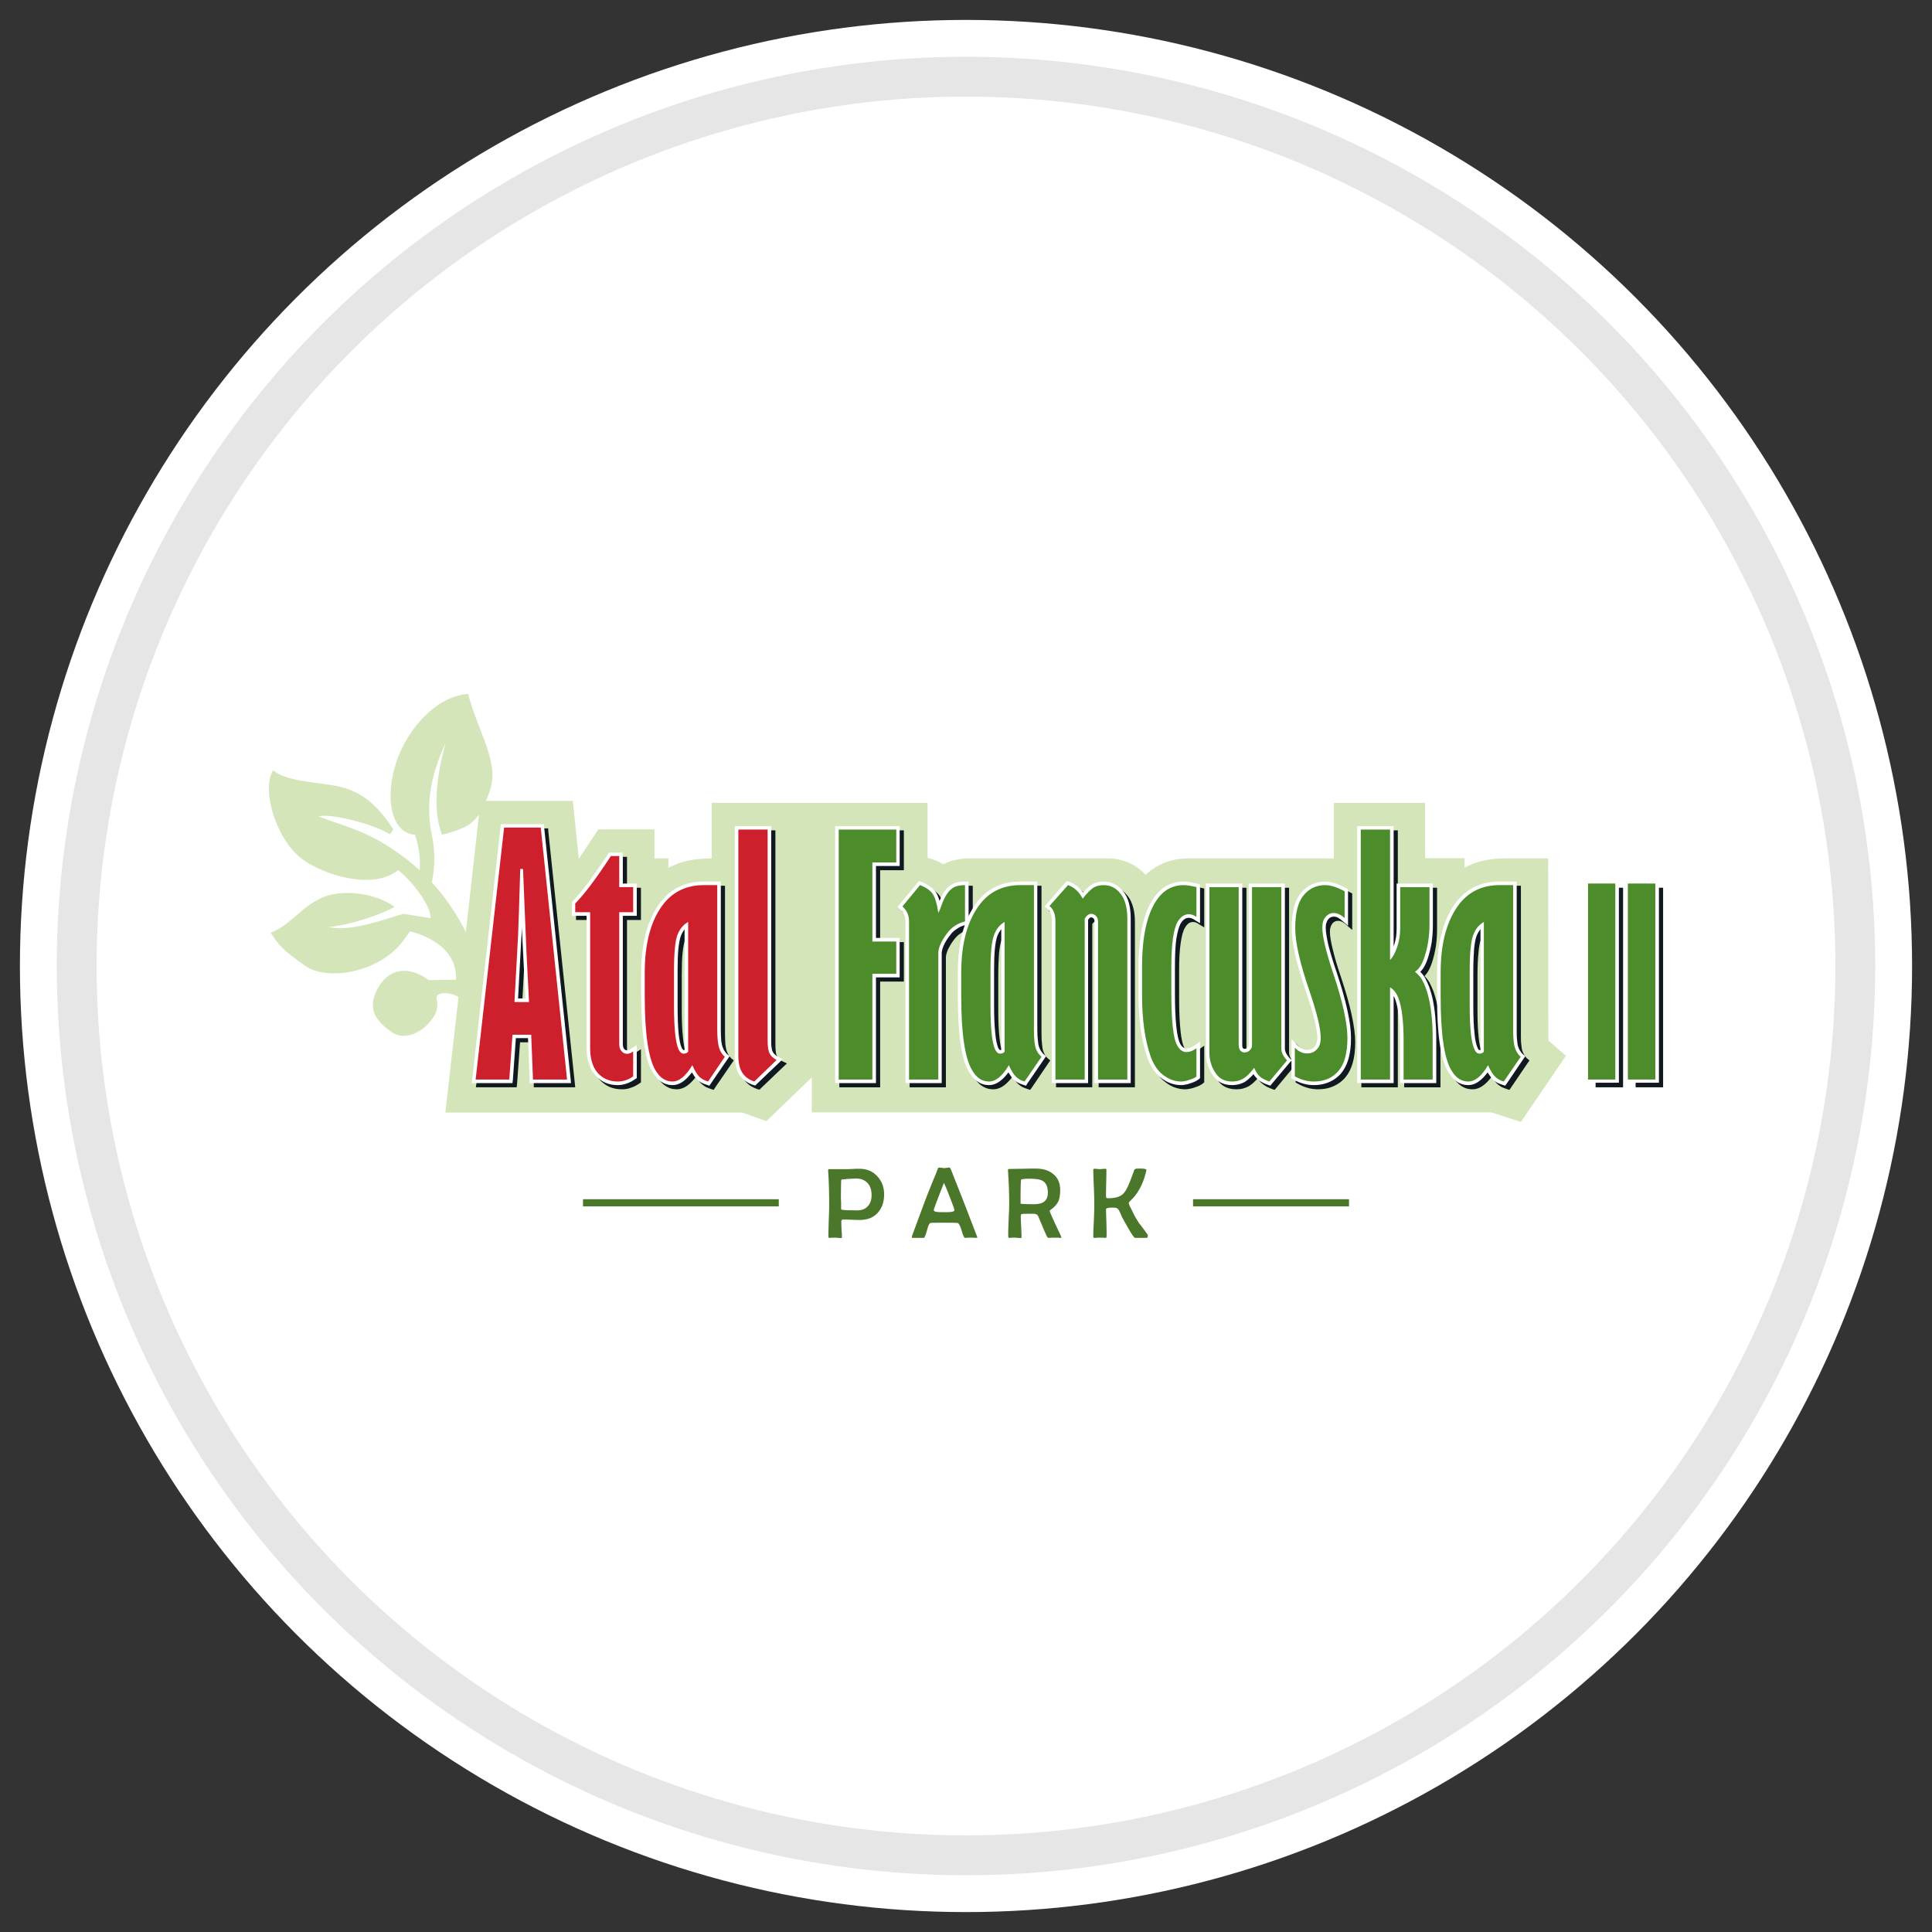
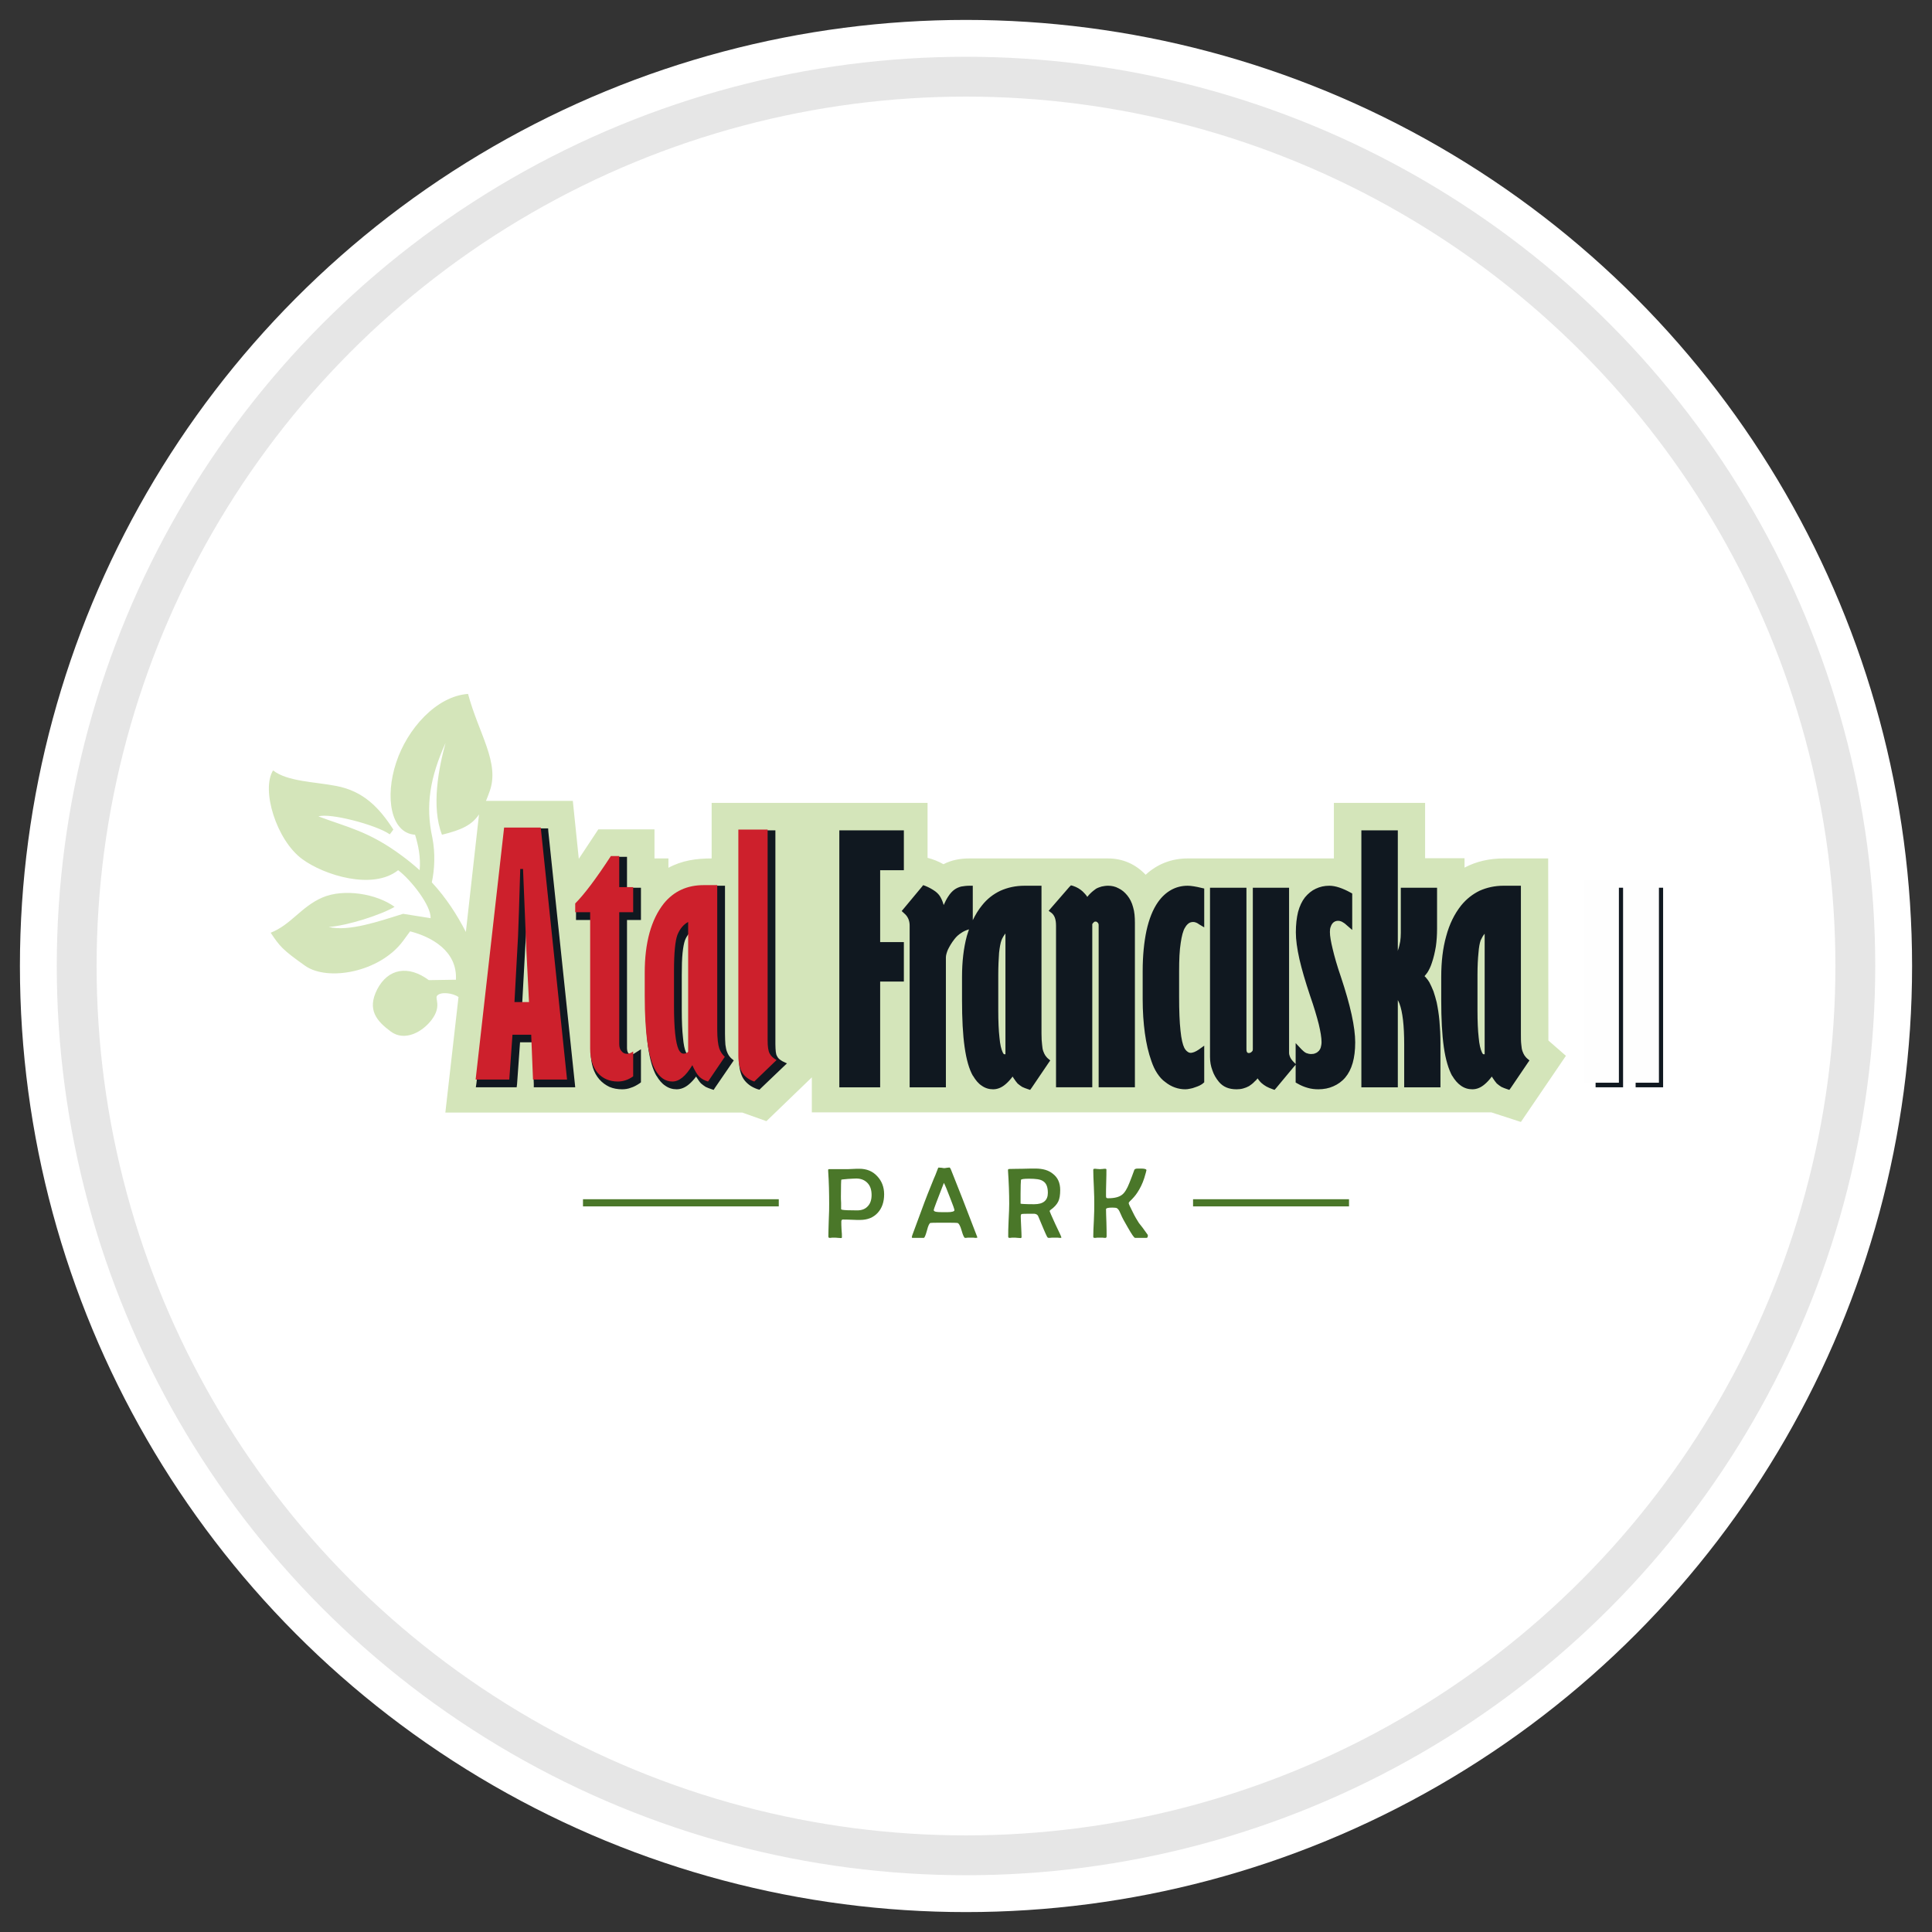
<svg xmlns="http://www.w3.org/2000/svg" xml:space="preserve" width="97px" height="97px" version="1.1" style="shape-rendering:geometricPrecision; text-rendering:geometricPrecision; image-rendering:optimizeQuality; fill-rule:evenodd; clip-rule:evenodd" viewBox="0 0 97 97">
  <rect x="0" y="0" width="97" height="97" fill="#333333" stroke="none" />
  <defs>
    <style type="text/css">
   
    .str0 {stroke:#E6E6E6;stroke-width:2;stroke-linecap:round;stroke-linejoin:round;stroke-miterlimit:22.926}
    .fil0 {fill:none}
    .fil3 {fill:#D4E5BA}
    .fil1 {fill:white}
    .fil8 {fill:#FEFEFE;fill-rule:nonzero}
    .fil4 {fill:#101820;fill-rule:nonzero}
    .fil2 {fill:#4A7729;fill-rule:nonzero}
    .fil7 {fill:#4C8C2B;fill-rule:nonzero}
    .fil6 {fill:#CD202C;fill-rule:nonzero}
    .fil5 {fill:white;fill-rule:nonzero}
   
  </style>
  </defs>
  <g id="tabliczka_x0020_biała">
    <rect class="fil0" width="97" height="97" />
    <circle class="fil1" cx="48.5" cy="48.5" r="47.5" />
    <circle class="fil1 str0" cx="48.5" cy="48.5" r="44.65" />
  </g>
  <g id="Francuska_x0020_Park_x0020_II">
    <g id="_2423910276496">
      <path class="fil2" d="M44.39 59.96c0,0.39 -0.11,0.7 -0.32,0.93 -0.22,0.24 -0.51,0.36 -0.9,0.36 -0.09,0 -0.23,0 -0.42,-0.01 -0.19,-0.01 -0.34,-0.01 -0.43,-0.01 -0.05,0 -0.08,0.03 -0.08,0.1 0,0.09 0,0.22 0.01,0.39 0.02,0.18 0.02,0.31 0.02,0.4 0,0.02 -0.01,0.04 -0.05,0.04 -0.03,0 -0.08,-0.01 -0.15,-0.01 -0.07,-0.01 -0.13,-0.01 -0.16,-0.01 -0.03,0 -0.07,0 -0.13,0 -0.06,0.01 -0.1,0.01 -0.13,0.01 -0.04,0 -0.06,-0.02 -0.06,-0.08 0,-0.18 0.01,-0.45 0.02,-0.81 0.02,-0.36 0.02,-0.64 0.02,-0.82 0,-0.51 -0.01,-1.06 -0.05,-1.65l0 -0.04c-0.01,-0.04 0.02,-0.05 0.06,-0.05 0.09,0 0.22,0 0.4,0 0.18,0 0.32,0 0.41,0 0.07,0 0.19,0 0.35,-0.01 0.15,-0.01 0.27,-0.01 0.34,-0.01 0.37,0 0.67,0.12 0.9,0.37 0.23,0.24 0.35,0.55 0.35,0.91zm15.51 0.25l7.83 0 0 0.36 -7.83 0 0 -0.36zm-30.63 0l9.83 0 0 0.36 -9.83 0 0 -0.36zm14.49 -0.21c0,-0.25 -0.06,-0.45 -0.2,-0.6 -0.14,-0.15 -0.33,-0.23 -0.57,-0.23 -0.08,0 -0.21,0.01 -0.41,0.02 -0.22,0.02 -0.34,0.03 -0.34,0.04 -0.01,0.02 -0.02,0.31 -0.02,0.85 0,0.07 0,0.18 0.01,0.31 0,0.14 0,0.25 0,0.32 0,0.01 0.02,0.02 0.06,0.03 0.09,0.02 0.34,0.03 0.75,0.03 0.23,0 0.41,-0.07 0.54,-0.22 0.12,-0.13 0.18,-0.32 0.18,-0.55zm5.31 2.12c0,0.02 -0.02,0.03 -0.06,0.03 -0.03,0 -0.08,0 -0.14,-0.01 -0.06,0 -0.1,0 -0.13,0 -0.04,0 -0.08,0 -0.15,0 -0.06,0.01 -0.11,0.01 -0.14,0.01 -0.04,0 -0.1,-0.12 -0.17,-0.37 -0.07,-0.25 -0.15,-0.38 -0.22,-0.38 -0.06,-0.01 -0.22,-0.01 -0.48,-0.01l-0.39 0c-0.27,0 -0.43,0 -0.47,0.01 -0.05,0 -0.12,0.13 -0.18,0.38 -0.07,0.25 -0.12,0.37 -0.16,0.37l-0.56 0c-0.03,0 -0.04,-0.01 -0.04,-0.03 0,-0.02 0.01,-0.06 0.03,-0.12l0.61 -1.65c0.05,-0.14 0.2,-0.52 0.46,-1.16 0.05,-0.1 0.11,-0.26 0.19,-0.47 0.02,-0.07 0.04,-0.1 0.06,-0.1 0.03,0 0.08,0.01 0.14,0.01 0.06,0.01 0.11,0.02 0.14,0.02 0.03,0 0.07,-0.01 0.14,-0.02 0.06,-0.01 0.1,-0.01 0.13,-0.01 0.01,0 0.03,0.03 0.06,0.09 0.04,0.09 0.23,0.59 0.59,1.49 0.49,1.27 0.74,1.91 0.74,1.92zm-1.15 -1.36c0,-0.05 -0.08,-0.27 -0.23,-0.65 -0.14,-0.37 -0.24,-0.61 -0.3,-0.72 -0.34,0.87 -0.51,1.32 -0.51,1.36 0,0.06 0.06,0.09 0.19,0.1 0,0 0.08,0.01 0.24,0.01l0.25 0c0.24,0 0.36,-0.04 0.36,-0.1zm5.37 1.37c0,0.01 -0.01,0.02 -0.04,0.02 -0.03,0 -0.08,0 -0.14,-0.01 -0.07,0 -0.12,0 -0.15,0 -0.03,0 -0.08,0 -0.15,0 -0.07,0.01 -0.12,0.01 -0.16,0.01 -0.03,0 -0.06,-0.02 -0.08,-0.06 -0.06,-0.11 -0.21,-0.46 -0.45,-1.04 -0.03,-0.06 -0.09,-0.1 -0.18,-0.11 -0.02,0 -0.1,0 -0.23,0 -0.23,0 -0.36,0 -0.4,0.01 -0.04,0 -0.06,0.04 -0.06,0.12 0,0.12 0.01,0.29 0.02,0.52 0.01,0.23 0.02,0.4 0.02,0.52 0,0.03 -0.02,0.05 -0.05,0.05 -0.04,0 -0.09,-0.01 -0.15,-0.01 -0.07,-0.01 -0.12,-0.01 -0.15,-0.01 -0.03,0 -0.08,0 -0.13,0 -0.06,0.01 -0.1,0.01 -0.13,0.01 -0.04,0 -0.06,-0.02 -0.06,-0.06 0,-0.18 0,-0.45 0.02,-0.82 0.02,-0.37 0.03,-0.64 0.03,-0.83 0,-0.52 -0.02,-1.07 -0.06,-1.66l0 -0.04c0,-0.04 0.03,-0.05 0.1,-0.05 0.14,0 0.36,-0.01 0.64,-0.01 0.28,-0.01 0.49,-0.01 0.63,-0.01 0.37,0 0.66,0.08 0.88,0.26 0.25,0.19 0.37,0.46 0.37,0.82 0,0.24 -0.03,0.44 -0.1,0.58 -0.07,0.14 -0.2,0.29 -0.39,0.42 -0.03,0.02 -0.04,0.04 -0.04,0.06 0,0.02 0.1,0.24 0.29,0.66 0.2,0.41 0.3,0.63 0.3,0.66zm-0.68 -2.24c0,-0.3 -0.08,-0.5 -0.26,-0.6 -0.12,-0.08 -0.35,-0.11 -0.68,-0.11 -0.27,0 -0.4,0.02 -0.41,0.06 -0.01,0.09 -0.02,0.33 -0.02,0.72l0 0.47c0.01,0 0.02,0.01 0.04,0.01 0.03,0 0.07,0.01 0.14,0.01 0.16,0.01 0.33,0.01 0.51,0.01 0.45,0 0.68,-0.19 0.68,-0.57zm5.02 2.14c0,0.08 -0.02,0.12 -0.07,0.12l-0.57 0c-0.05,0 -0.17,-0.18 -0.37,-0.53 -0.17,-0.29 -0.29,-0.51 -0.34,-0.64 -0.06,-0.13 -0.09,-0.2 -0.1,-0.21 -0.05,-0.08 -0.11,-0.13 -0.17,-0.13 -0.02,0 -0.08,-0.01 -0.17,-0.01 -0.21,0 -0.31,0.03 -0.31,0.08 0,0.15 0.01,0.38 0.02,0.68 0.01,0.3 0.01,0.53 0.01,0.68 0,0.05 -0.02,0.08 -0.06,0.08 -0.03,0 -0.08,0 -0.14,-0.01 -0.06,0 -0.11,0 -0.14,0 -0.03,0 -0.08,0 -0.13,0 -0.06,0.01 -0.11,0.01 -0.14,0.01 -0.04,0 -0.06,-0.02 -0.06,-0.06 0,-0.18 0.01,-0.45 0.03,-0.81 0.02,-0.37 0.02,-0.64 0.02,-0.82 0,-0.19 0,-0.48 -0.02,-0.86 -0.02,-0.39 -0.03,-0.67 -0.03,-0.86 0,-0.04 0.02,-0.06 0.06,-0.06 0.03,0 0.08,0 0.14,0.01 0.06,0 0.11,0.01 0.14,0.01 0.03,0 0.07,-0.01 0.13,-0.01 0.06,-0.01 0.1,-0.01 0.14,-0.01 0.03,0 0.05,0.02 0.05,0.04 0,0.15 0,0.36 -0.01,0.64 -0.01,0.28 -0.01,0.49 -0.01,0.63 0,0.07 0,0.11 0.01,0.13 0.01,0.03 0.04,0.04 0.1,0.04 0.32,0 0.55,-0.06 0.7,-0.18 0.13,-0.1 0.25,-0.3 0.36,-0.58 0.09,-0.22 0.17,-0.44 0.25,-0.66 0.01,-0.03 0.04,-0.05 0.08,-0.06 0.02,-0.01 0.11,-0.01 0.26,-0.01 0.18,0 0.27,0.03 0.27,0.08 0,0.03 -0.04,0.16 -0.11,0.4 -0.09,0.28 -0.21,0.52 -0.35,0.73 -0.09,0.14 -0.22,0.29 -0.37,0.43 -0.04,0.04 -0.06,0.07 -0.06,0.1 0,0.03 0.06,0.17 0.2,0.44 0.11,0.23 0.22,0.41 0.31,0.55 0.11,0.13 0.25,0.32 0.44,0.59 0.01,0.01 0.01,0.03 0.01,0.04z" />
      <path class="fil3" d="M73.53 43.56c0.59,-0.31 1.25,-0.46 1.96,-0.46l2.24 0 0.01 9.14 0.88 0.77 -2.26 3.32 -1.48 -0.48 -34.12 0 0 -1.76 -2.28 2.2 -1.21 -0.43 -14.91 0 0.66 -5.8 0 0c-0.26,-0.2 -0.91,-0.29 -1.08,-0.06 -0.11,0.14 0.24,0.52 -0.26,1.19 -0.46,0.62 -1.36,1.12 -2.06,0.6 -0.7,-0.52 -1.21,-1.09 -0.68,-2.12 0.54,-1.04 1.55,-1.23 2.59,-0.46l1.28 -0.02 0.08 0 0 0c0.08,-1.45 -1.24,-2.16 -2.3,-2.43l-0.36 0.49c-1.16,1.56 -3.77,2.04 -4.91,1.24 -1.14,-0.81 -1.27,-0.97 -1.73,-1.66 1.02,-0.4 1.53,-1.31 2.6,-1.77 1.07,-0.46 2.72,-0.19 3.62,0.47 -0.67,0.4 -2.38,0.95 -3.31,1.01 1.02,0.25 2.57,-0.3 3.74,-0.66l1.38 0.22c0.03,-0.63 -0.98,-1.92 -1.63,-2.41 -1.27,1.01 -3.71,0.26 -4.82,-0.56 -1.29,-0.95 -2.07,-3.47 -1.46,-4.45 0.71,0.56 2.08,0.57 3.17,0.78 1.37,0.26 2.16,1.09 2.87,2.19l-0.18 0.24c-0.66,-0.47 -3.01,-1.09 -3.58,-0.9 1.46,0.55 2.52,0.74 4.17,1.96 0.33,0.24 0.63,0.49 0.91,0.74 0.06,-0.66 -0.07,-1.25 -0.23,-1.78 -1.23,-0.08 -1.52,-1.9 -0.95,-3.62 0.56,-1.71 2.03,-3.34 3.61,-3.45 0.53,1.99 1.61,3.46 1.08,4.9 -0.06,0.17 -0.12,0.33 -0.18,0.47l4.36 0 0.3 2.91 0.98 -1.48 2.82 0 0 1.46 0.7 0 0 0.47c0.68,-0.37 1.4,-0.47 2.17,-0.47l0 -2.79 10.84 0 0 2.76c0.28,0.07 0.55,0.18 0.8,0.32 0.4,-0.21 0.84,-0.29 1.3,-0.29l6.96 0c0.74,0 1.39,0.29 1.89,0.82 0.57,-0.53 1.29,-0.82 2.11,-0.82l7.34 0 0 -2.79 4.58 0 0 2.78 1.98 0 0 0.47zm-50.14 3.23l0.66 -5.9c-0.36,0.53 -0.85,0.77 -1.86,1.02 -0.55,-1.42 -0.16,-3.37 0.18,-4.61 -0.78,1.73 -1.02,3.15 -0.66,4.77 0.15,0.78 0.11,1.59 -0.03,2.23 0.74,0.8 1.27,1.64 1.71,2.49z" />
      <path class="fil4" d="M74.9 54.05c-0.12,0.16 -0.24,0.29 -0.36,0.39 -0.2,0.17 -0.4,0.25 -0.62,0.25 -0.21,0 -0.4,-0.06 -0.57,-0.18 -0.16,-0.11 -0.31,-0.28 -0.44,-0.5l0 0.01c-0.18,-0.33 -0.33,-0.81 -0.42,-1.45 -0.09,-0.63 -0.13,-1.42 -0.13,-2.35l0 -1.17c0,-0.77 0.08,-1.45 0.25,-2.05 0.16,-0.6 0.41,-1.11 0.75,-1.54l0 0c0.27,-0.33 0.58,-0.57 0.93,-0.74 0.36,-0.16 0.76,-0.25 1.2,-0.25l0 0 0.69 0 0.18 0 0 0.18 0 7.25c0,0.22 0,0.4 0.02,0.55 0.01,0.14 0.03,0.25 0.06,0.33l0 0c0.03,0.08 0.06,0.15 0.1,0.21 0.04,0.05 0.08,0.11 0.13,0.15l0.12 0.1 -0.09 0.13 -0.84 1.24 -0.08 0.11 -0.12 -0.04c-0.1,-0.03 -0.19,-0.07 -0.28,-0.11 -0.08,-0.05 -0.16,-0.11 -0.23,-0.17 -0.06,-0.07 -0.13,-0.16 -0.2,-0.27 -0.01,-0.02 -0.03,-0.05 -0.05,-0.08zm-49.38 -12.46l1.84 0 0.16 0 0.01 0.16 1.33 12.64 0.02 0.2 -0.2 0 -1.71 0 -0.17 0 0 -0.17 -0.08 -2.09 -0.61 0 -0.15 2.1 -0.02 0.16 -0.16 0 -1.69 0 -0.2 0 0.03 -0.2 1.42 -12.65 0.02 -0.15 0.16 0zm0.9 5.17c-0.01,0.19 -0.02,0.35 -0.03,0.46l0 0 -0.17 3.12 0.37 0 -0.12 -2.36 0 0 -0.05 -1.22zm4.46 -3.74l0.42 0 0.18 0 0 0.17 0 1.38 0.52 0 0.18 0 0 0.18 0 1.26 0 0.18 -0.18 0 -0.52 0 0 6.44c0,0.06 0.01,0.11 0.02,0.15l0 0c0.01,0.04 0.03,0.07 0.05,0.1 0.02,0.02 0.05,0.04 0.07,0.05l0 0c0.02,0.01 0.04,0.01 0.07,0.01 0.02,0 0.05,0 0.09,-0.02 0.04,-0.01 0.08,-0.03 0.13,-0.07l0.27 -0.17 0 0.32 0 1.25 0 0.09 -0.08 0.06c-0.14,0.09 -0.28,0.17 -0.42,0.21 -0.15,0.06 -0.3,0.08 -0.45,0.08 -0.23,0 -0.44,-0.04 -0.63,-0.12 -0.19,-0.09 -0.36,-0.21 -0.51,-0.38l0 0c-0.14,-0.16 -0.25,-0.36 -0.32,-0.58 -0.07,-0.23 -0.11,-0.48 -0.11,-0.76l0 -6.66 -0.57 0 -0.17 0 0 -0.18 0 -0.44 0 -0.07 0.05 -0.05c0.21,-0.22 0.46,-0.52 0.76,-0.91 0.29,-0.39 0.63,-0.88 1,-1.44l0.06 -0.08 0.09 0zm4.07 11.03c-0.12,0.16 -0.24,0.29 -0.36,0.39 -0.2,0.17 -0.41,0.25 -0.62,0.25l0 0c-0.21,0 -0.4,-0.06 -0.57,-0.18 -0.17,-0.11 -0.31,-0.28 -0.44,-0.5l0 0.01c-0.19,-0.33 -0.33,-0.81 -0.42,-1.45 -0.09,-0.63 -0.13,-1.42 -0.13,-2.35l0 -1.17c0,-0.77 0.08,-1.45 0.24,-2.05 0.17,-0.6 0.42,-1.11 0.76,-1.54l0 0c0.26,-0.33 0.57,-0.57 0.93,-0.74 0.36,-0.16 0.76,-0.25 1.2,-0.25l0 0 0.69 0 0.17 0 0 0.18 0 7.25c0,0.22 0.01,0.4 0.02,0.55l0 0c0.02,0.14 0.04,0.25 0.07,0.33l0 0c0.03,0.08 0.06,0.15 0.1,0.21 0.04,0.05 0.08,0.11 0.13,0.15l0.12 0.1 -0.09 0.13 -0.85 1.24 -0.07 0.11 -0.12 -0.04c-0.1,-0.03 -0.19,-0.07 -0.28,-0.11 -0.08,-0.05 -0.16,-0.11 -0.23,-0.17 -0.07,-0.07 -0.13,-0.16 -0.2,-0.27 -0.02,-0.02 -0.03,-0.05 -0.05,-0.08zm-0.37 -7.18l0 0 0 0.01c-0.07,0.09 -0.14,0.2 -0.19,0.33l0 0c-0.05,0.14 -0.09,0.35 -0.12,0.63 -0.03,0.29 -0.04,0.66 -0.04,1.11l0 1.78c0,0.55 0.02,1.01 0.06,1.36 0.03,0.35 0.08,0.59 0.15,0.74 0.02,0.04 0.05,0.08 0.07,0.09l0 0c0,0.01 0.01,0.01 0.02,0.01 0.02,0 0.04,0 0.05,0l0 -6.06zm2.7 -5.18l1.47 0 0.18 0 0 0.17 0 10.57c0,0.15 0.01,0.28 0.02,0.38 0.01,0.09 0.03,0.16 0.06,0.21l0 0c0.02,0.05 0.06,0.1 0.1,0.14 0.05,0.04 0.1,0.08 0.17,0.12l0.23 0.11 -0.18 0.17 -1.13 1.08 -0.07 0.07 -0.11 -0.03c-0.14,-0.05 -0.28,-0.12 -0.39,-0.2 -0.12,-0.09 -0.22,-0.19 -0.3,-0.31 -0.08,-0.12 -0.13,-0.26 -0.17,-0.42 -0.04,-0.16 -0.06,-0.34 -0.06,-0.54l0 -11.35 0 -0.17 0.18 0zm5.04 0l2.89 0 0.17 0 0 0.17 0 1.65 0 0.18 -0.17 0 -1.02 0 0 3.61 1.02 0 0.17 0 0 0.18 0 1.62 0 0.18 -0.17 0 -1.02 0 0 5.13 0 0.18 -0.18 0 -1.69 0 -0.18 0 0 -0.18 0 -12.55 0 -0.17 0.18 0zm5.06 3.75c0.07,-0.16 0.14,-0.3 0.22,-0.42 0.1,-0.16 0.22,-0.29 0.34,-0.37 0.09,-0.06 0.2,-0.11 0.32,-0.14 0.12,-0.02 0.26,-0.04 0.41,-0.04l0.17 0 0 0.18 0 1.55c0.13,-0.27 0.28,-0.52 0.46,-0.74l0 0c0.26,-0.33 0.57,-0.57 0.93,-0.74 0.36,-0.16 0.76,-0.25 1.2,-0.25l0 0 0.69 0 0.17 0 0 0.18 0 7.25c0,0.22 0.01,0.4 0.03,0.55 0.01,0.14 0.03,0.25 0.06,0.33l0 0c0.03,0.08 0.06,0.15 0.1,0.21 0.04,0.05 0.08,0.11 0.13,0.15l0.12 0.1 -0.09 0.13 -0.84 1.24 -0.08 0.11 -0.12 -0.04c-0.1,-0.03 -0.19,-0.07 -0.28,-0.11 -0.08,-0.05 -0.16,-0.11 -0.23,-0.17 -0.06,-0.07 -0.13,-0.16 -0.2,-0.27 -0.01,-0.02 -0.03,-0.05 -0.05,-0.08 -0.12,0.16 -0.24,0.29 -0.36,0.39 -0.2,0.17 -0.41,0.25 -0.62,0.25 -0.21,0 -0.4,-0.06 -0.57,-0.18 -0.17,-0.11 -0.31,-0.28 -0.44,-0.5l0 0.01c-0.19,-0.33 -0.33,-0.81 -0.42,-1.45 -0.09,-0.63 -0.13,-1.42 -0.13,-2.35l0 -1.17c0,-0.77 0.08,-1.45 0.24,-2.05 0.04,-0.12 0.07,-0.23 0.11,-0.34 -0.14,0.04 -0.28,0.1 -0.39,0.18 -0.13,0.08 -0.25,0.19 -0.34,0.31 -0.15,0.19 -0.25,0.37 -0.33,0.53 -0.06,0.15 -0.1,0.28 -0.1,0.39l0 0 0 6.34 0 0.18 -0.17 0 -1.47 0 -0.18 0 0 -0.18 0 -7.94c0,-0.25 -0.09,-0.46 -0.27,-0.61l-0.13 -0.12 0.11 -0.13 0.89 -1.07 0.08 -0.1 0.11 0.04c0.17,0.07 0.3,0.14 0.42,0.22 0.13,0.08 0.23,0.18 0.3,0.28l0 0c0.07,0.11 0.14,0.25 0.19,0.43l0.01 0.03zm3.1 1.43l-0.01 0.01c-0.07,0.09 -0.14,0.2 -0.19,0.33l0 0c-0.05,0.14 -0.09,0.35 -0.12,0.63 -0.02,0.29 -0.04,0.66 -0.04,1.11l0 1.78c0,0.55 0.02,1.01 0.06,1.36 0.03,0.35 0.09,0.59 0.16,0.74 0.02,0.04 0.04,0.08 0.06,0.09l0 0c0.01,0.01 0.02,0.01 0.02,0.01l0 0c0.02,0 0.04,0 0.06,0l0 -6.06zm3.4 -2.39c0.18,0.06 0.34,0.15 0.48,0.28 0.08,0.08 0.16,0.16 0.23,0.27 0.05,-0.07 0.11,-0.13 0.16,-0.18 0.1,-0.1 0.2,-0.17 0.28,-0.23l0 0c0.09,-0.05 0.18,-0.08 0.28,-0.11 0.1,-0.02 0.21,-0.04 0.32,-0.04l0 0c0.19,0 0.37,0.04 0.53,0.13 0.17,0.08 0.31,0.2 0.44,0.36l0 0c0.13,0.16 0.23,0.36 0.29,0.59 0.07,0.23 0.09,0.49 0.09,0.79l0 8.07 0 0.18 -0.17 0 -1.47 0 -0.18 0 0 -0.18 0 -7.93c0,-0.04 0,-0.07 -0.01,-0.1l0 0c-0.01,-0.02 -0.02,-0.04 -0.04,-0.06l0 0c-0.02,-0.02 -0.04,-0.03 -0.05,-0.04l0 0c-0.02,-0.01 -0.04,-0.01 -0.06,-0.01 -0.01,0 -0.02,0 -0.03,0 -0.01,0.01 -0.02,0.01 -0.04,0.02l0 0c-0.01,0.02 -0.03,0.03 -0.05,0.05 -0.01,0.02 -0.02,0.04 -0.04,0.05l0 8.02 0 0.18 -0.17 0 -1.47 0 -0.18 0 0 -0.18 0 -7.93c0,-0.17 -0.02,-0.3 -0.06,-0.41 -0.04,-0.1 -0.09,-0.17 -0.16,-0.23l-0.15 -0.11 0.12 -0.14 0.92 -1.06 0.08 -0.08 0.11 0.03zm6.52 9.91c-0.04,0.04 -0.1,0.07 -0.17,0.11 -0.06,0.03 -0.14,0.06 -0.23,0.09l0 0c-0.08,0.03 -0.17,0.06 -0.25,0.07 -0.09,0.02 -0.17,0.03 -0.24,0.03 -0.18,0 -0.35,-0.03 -0.52,-0.09 -0.17,-0.06 -0.33,-0.15 -0.48,-0.27l0 0c-0.16,-0.11 -0.29,-0.26 -0.41,-0.44 -0.12,-0.18 -0.21,-0.38 -0.29,-0.61l0 0c-0.15,-0.42 -0.26,-0.89 -0.33,-1.41 -0.07,-0.51 -0.11,-1.08 -0.11,-1.71l0 0 0 -1.4c0,-0.78 0.07,-1.46 0.19,-2.03 0.13,-0.59 0.32,-1.07 0.58,-1.44l0 0c0.19,-0.27 0.41,-0.47 0.66,-0.61 0.25,-0.14 0.53,-0.21 0.83,-0.21 0.09,0 0.19,0.01 0.31,0.03 0.11,0.02 0.24,0.04 0.39,0.08l0.13 0.03 0 0.14 0 1.5 0 0.31 -0.27 -0.16 -0.04 -0.03 0 0c-0.08,-0.05 -0.17,-0.08 -0.24,-0.08 -0.09,0 -0.16,0.02 -0.22,0.06 -0.07,0.05 -0.14,0.12 -0.19,0.22l-0.01 0.01c-0.09,0.15 -0.16,0.41 -0.21,0.76 -0.06,0.37 -0.08,0.84 -0.08,1.42l0 1.28c0,0.7 0.02,1.27 0.07,1.71 0.04,0.41 0.11,0.7 0.19,0.86l0 0c0.05,0.09 0.1,0.15 0.16,0.19 0.05,0.04 0.1,0.06 0.16,0.06 0.06,0 0.12,-0.02 0.18,-0.04 0.07,-0.03 0.15,-0.07 0.22,-0.12l0.28 -0.2 0 0.34 0 1.42 0 0.08 -0.06 0.05zm0.53 -9.82l1.47 0 0.18 0 0 0.18 0 7.9 0 0c0,0.05 0,0.1 0.01,0.13 0.01,0.03 0.02,0.05 0.03,0.06l0 0c0.01,0.01 0.02,0.02 0.03,0.02 0.01,0.01 0.03,0.01 0.05,0.01l0 0c0.05,0 0.1,-0.02 0.14,-0.06l0 0c0.02,-0.02 0.04,-0.04 0.05,-0.06l0 0c0,-0.02 0.01,-0.04 0.01,-0.06l0 0 0 -7.94 0 -0.18 0.17 0 1.47 0 0.18 0 0 0.18 0 8.11c0,0.07 0.02,0.14 0.05,0.21 0.04,0.09 0.1,0.17 0.19,0.26l0.09 0.09 0 -0.61 0 -0.44 0.3 0.32c0.08,0.08 0.15,0.14 0.23,0.18 0.08,0.03 0.16,0.05 0.25,0.05l0 0c0.08,0 0.15,-0.01 0.21,-0.04l0 0c0.06,-0.02 0.12,-0.06 0.16,-0.11l0.01 0c0.04,-0.05 0.08,-0.11 0.1,-0.18 0.02,-0.07 0.04,-0.17 0.04,-0.27 0,-0.22 -0.05,-0.52 -0.14,-0.9 -0.1,-0.39 -0.24,-0.87 -0.44,-1.44l0 0c-0.23,-0.69 -0.41,-1.3 -0.53,-1.82 -0.12,-0.54 -0.18,-0.98 -0.18,-1.35 0,-0.39 0.04,-0.73 0.11,-1.02 0.08,-0.3 0.2,-0.55 0.35,-0.74l0 0c0.16,-0.19 0.34,-0.34 0.54,-0.43 0.21,-0.1 0.43,-0.15 0.68,-0.15 0.15,0 0.32,0.03 0.5,0.09 0.18,0.06 0.36,0.14 0.56,0.25l0.09 0.05 0 0.11 0 1.34 0 0.38 -0.29 -0.25c-0.08,-0.08 -0.17,-0.13 -0.24,-0.17 -0.07,-0.03 -0.13,-0.04 -0.18,-0.04 -0.05,0 -0.1,0.01 -0.15,0.03 -0.04,0.02 -0.09,0.05 -0.13,0.1 -0.04,0.05 -0.07,0.1 -0.09,0.17l0 0c-0.03,0.07 -0.04,0.16 -0.04,0.26 0,0.21 0.05,0.49 0.14,0.86 0.09,0.38 0.22,0.84 0.41,1.39l0 0c0.24,0.72 0.42,1.35 0.54,1.9 0.12,0.55 0.18,1.02 0.18,1.39l0 0c0,0.8 -0.17,1.38 -0.5,1.77l0 0c-0.17,0.2 -0.37,0.34 -0.6,0.44 -0.22,0.1 -0.48,0.15 -0.75,0.15 -0.18,0 -0.36,-0.02 -0.53,-0.07l0 0c-0.18,-0.05 -0.35,-0.12 -0.52,-0.22l-0.09 -0.05 0 -0.1 0 -0.79 -0.09 0.1 -0.89 1.07 -0.08 0.09 -0.11 -0.04c-0.11,-0.04 -0.21,-0.08 -0.3,-0.13 -0.09,-0.05 -0.17,-0.11 -0.24,-0.17 -0.07,-0.06 -0.13,-0.14 -0.19,-0.22l-0.01 -0.02c-0.04,0.06 -0.09,0.11 -0.14,0.15 -0.1,0.11 -0.2,0.18 -0.29,0.24 -0.09,0.05 -0.19,0.09 -0.3,0.12 -0.11,0.03 -0.22,0.04 -0.33,0.04 -0.38,0 -0.67,-0.12 -0.88,-0.37l0 0c-0.15,-0.18 -0.26,-0.37 -0.33,-0.58 -0.08,-0.21 -0.12,-0.43 -0.12,-0.67l0 -8.32 0 -0.18 0.18 0zm7.6 -2.88l1.47 0 0.18 0 0 0.17 0 5.89c0,-0.02 0.01,-0.03 0.01,-0.05l0 0c0.05,-0.14 0.08,-0.28 0.11,-0.43 0.02,-0.14 0.03,-0.29 0.03,-0.44l0 0 0 -2.08 0 -0.18 0.18 0 1.47 0 0.17 0 0 0.18 0 1.88c0,0.31 -0.02,0.61 -0.06,0.89 -0.05,0.29 -0.11,0.56 -0.2,0.82l0 0c-0.06,0.19 -0.14,0.35 -0.22,0.48 -0.05,0.07 -0.1,0.13 -0.15,0.19 0.03,0.02 0.05,0.05 0.07,0.07 0.07,0.08 0.12,0.15 0.17,0.23l0 0c0.07,0.13 0.14,0.29 0.21,0.46 0.06,0.17 0.11,0.36 0.16,0.55l0 0c0.06,0.29 0.11,0.6 0.14,0.94 0.03,0.34 0.05,0.71 0.05,1.1l0 2.05 0 0.18 -0.18 0 -1.46 0 -0.18 0 0 -0.18 0 -1.97c0,-0.47 -0.02,-0.89 -0.06,-1.23 -0.04,-0.34 -0.1,-0.62 -0.18,-0.83l0 0c-0.03,-0.06 -0.05,-0.12 -0.08,-0.17l0 4.2 0 0.18 -0.18 0 -1.47 0 -0.18 0 0 -0.18 0 -12.55 0 -0.17 0.18 0zm6.01 5.18l0 0.01c-0.08,0.09 -0.14,0.2 -0.2,0.33l0 0c-0.05,0.14 -0.09,0.35 -0.11,0.63 -0.03,0.29 -0.05,0.66 -0.05,1.11l0 1.78c0,0.55 0.02,1.01 0.06,1.36 0.03,0.35 0.09,0.59 0.16,0.74 0.02,0.04 0.04,0.08 0.06,0.09l0 0c0.01,0.01 0.02,0.01 0.02,0.01l0 0c0.03,0 0.04,0 0.06,0l0 -6.06z" />
-       <path class="fil5" d="M74.69 53.84c-0.12,0.16 -0.24,0.29 -0.36,0.39 -0.2,0.17 -0.41,0.25 -0.62,0.25 -0.21,0 -0.4,-0.06 -0.57,-0.18 -0.16,-0.11 -0.31,-0.28 -0.44,-0.5l0 0c-0.19,-0.32 -0.33,-0.8 -0.42,-1.44 -0.09,-0.63 -0.13,-1.42 -0.13,-2.36l0 -1.16c0,-0.77 0.08,-1.45 0.25,-2.05 0.16,-0.6 0.41,-1.12 0.75,-1.54l0 0c0.26,-0.33 0.58,-0.58 0.93,-0.74 0.36,-0.17 0.76,-0.25 1.2,-0.25l0 0 0.69 0 0.18 0 0 0.18 0 7.24c0,0.22 0,0.41 0.02,0.56 0.01,0.14 0.03,0.25 0.06,0.33l0 0c0.03,0.08 0.06,0.15 0.1,0.2 0.04,0.06 0.08,0.12 0.13,0.16l0.12 0.1 -0.09 0.13 -0.84 1.24 -0.08 0.11 -0.12 -0.04c-0.1,-0.03 -0.19,-0.07 -0.28,-0.11 -0.08,-0.05 -0.16,-0.11 -0.23,-0.17 -0.06,-0.07 -0.13,-0.16 -0.2,-0.27 -0.02,-0.02 -0.03,-0.05 -0.05,-0.08zm-49.38 -12.46l1.84 0 0.16 0 0.01 0.16 1.33 12.64 0.02 0.2 -0.2 0 -1.71 0 -0.17 0 0 -0.17 -0.08 -2.09 -0.61 0 -0.15 2.09 -0.02 0.17 -0.16 0 -1.69 0 -0.2 0 0.03 -0.2 1.42 -12.65 0.02 -0.15 0.16 0zm0.89 5.17c0,0.19 -0.01,0.35 -0.02,0.46l0 0 -0.17 3.12 0.37 0 -0.12 -2.36 0 0 -0.06 -1.22zm4.47 -3.74l0.42 0 0.18 0 0 0.17 0 1.38 0.52 0 0.18 0 0 0.18 0 1.26 0 0.18 -0.18 0 -0.52 0 0 6.44c0,0.06 0.01,0.11 0.02,0.15l0 0c0.01,0.04 0.03,0.07 0.05,0.1 0.02,0.02 0.04,0.03 0.07,0.05l0 0c0.02,0.01 0.04,0.01 0.07,0.01 0.02,0 0.05,0 0.09,-0.02 0.04,-0.01 0.08,-0.03 0.13,-0.07l0.27 -0.17 0 0.32 0 1.25 0 0.09 -0.08 0.05c-0.14,0.1 -0.28,0.17 -0.42,0.22 -0.15,0.05 -0.3,0.08 -0.45,0.08 -0.23,0 -0.44,-0.04 -0.63,-0.12 -0.19,-0.09 -0.36,-0.21 -0.51,-0.38l0 0c-0.14,-0.16 -0.25,-0.36 -0.32,-0.59 -0.07,-0.22 -0.11,-0.47 -0.11,-0.75l0 -6.66 -0.57 0 -0.17 0 0 -0.18 0 -0.44 0 -0.07 0.05 -0.05c0.21,-0.22 0.46,-0.52 0.76,-0.91 0.29,-0.4 0.63,-0.88 1,-1.44l0.05 -0.08 0.1 0zm4.07 11.03c-0.12,0.16 -0.24,0.29 -0.36,0.39 -0.2,0.17 -0.41,0.25 -0.62,0.25l0 0c-0.21,0 -0.4,-0.06 -0.58,-0.18 -0.16,-0.11 -0.3,-0.28 -0.43,-0.5l0 0c-0.19,-0.32 -0.33,-0.8 -0.42,-1.44 -0.09,-0.63 -0.14,-1.42 -0.14,-2.36l0 -1.16c0,-0.77 0.09,-1.45 0.25,-2.05 0.17,-0.6 0.42,-1.12 0.76,-1.54l0 0c0.26,-0.33 0.57,-0.58 0.93,-0.74 0.36,-0.17 0.75,-0.25 1.2,-0.25l0 0 0.68 0 0.18 0 0 0.18 0 7.24c0,0.22 0.01,0.41 0.02,0.56l0 0c0.02,0.14 0.04,0.25 0.07,0.33l0 0c0.03,0.08 0.06,0.15 0.1,0.2 0.04,0.06 0.08,0.12 0.13,0.16l0.12 0.1 -0.09 0.13 -0.85 1.24 -0.07 0.11 -0.12 -0.04c-0.1,-0.03 -0.2,-0.07 -0.28,-0.11 -0.09,-0.05 -0.16,-0.11 -0.23,-0.17 -0.07,-0.07 -0.14,-0.16 -0.2,-0.27 -0.02,-0.02 -0.04,-0.05 -0.05,-0.08zm-0.37 -7.18l0 0 0 0c-0.08,0.1 -0.14,0.21 -0.19,0.34l0 0c-0.05,0.14 -0.09,0.35 -0.12,0.63 -0.03,0.29 -0.04,0.66 -0.04,1.11l0 1.77c0,0.56 0.02,1.02 0.05,1.37 0.04,0.35 0.09,0.59 0.16,0.74 0.02,0.04 0.05,0.08 0.07,0.09l0 0c0,0.01 0.01,0.01 0.02,0.01 0.02,0 0.04,0 0.05,0l0 -6.06zm2.7 -5.18l1.47 0 0.18 0 0 0.17 0 10.57c0,0.15 0,0.28 0.02,0.38 0.01,0.09 0.03,0.16 0.06,0.21l0 0c0.02,0.05 0.06,0.09 0.1,0.13 0.05,0.05 0.1,0.09 0.17,0.12l0.23 0.12 -0.18 0.17 -1.13 1.08 -0.07 0.07 -0.11 -0.03c-0.15,-0.05 -0.28,-0.12 -0.39,-0.2 -0.12,-0.09 -0.22,-0.19 -0.3,-0.31 -0.08,-0.12 -0.13,-0.26 -0.17,-0.42 -0.04,-0.16 -0.06,-0.34 -0.06,-0.54l0 -11.35 0 -0.17 0.18 0zm5.04 0l2.89 0 0.17 0 0 0.17 0 1.65 0 0.18 -0.17 0 -1.02 0 0 3.61 1.02 0 0.17 0 0 0.18 0 1.62 0 0.18 -0.17 0 -1.02 0 0 5.13 0 0.18 -0.18 0 -1.69 0 -0.18 0 0 -0.18 0 -12.55 0 -0.17 0.18 0zm5.06 3.75c0.07,-0.16 0.14,-0.3 0.21,-0.42 0.11,-0.17 0.23,-0.29 0.35,-0.37 0.09,-0.06 0.2,-0.11 0.32,-0.14 0.12,-0.02 0.26,-0.04 0.4,-0.04l0.18 0 0 0.18 0 1.55c0.13,-0.27 0.28,-0.52 0.46,-0.74l0 0c0.26,-0.33 0.57,-0.58 0.93,-0.74 0.36,-0.17 0.76,-0.25 1.2,-0.25l0 0 0.69 0 0.17 0 0 0.18 0 7.24c0,0.22 0.01,0.41 0.03,0.56 0.01,0.14 0.03,0.25 0.06,0.33l0 0c0.03,0.08 0.06,0.15 0.1,0.2 0.04,0.06 0.08,0.12 0.13,0.16l0.12 0.1 -0.09 0.13 -0.85 1.24 -0.07 0.11 -0.12 -0.04c-0.1,-0.03 -0.19,-0.07 -0.28,-0.11 -0.08,-0.05 -0.16,-0.11 -0.23,-0.17 -0.07,-0.07 -0.13,-0.16 -0.2,-0.27 -0.02,-0.02 -0.03,-0.05 -0.05,-0.08 -0.12,0.16 -0.24,0.29 -0.36,0.39 -0.2,0.17 -0.41,0.25 -0.62,0.25 -0.21,0 -0.4,-0.06 -0.57,-0.18 -0.17,-0.11 -0.31,-0.28 -0.44,-0.5l0 0c-0.19,-0.32 -0.33,-0.8 -0.42,-1.44 -0.09,-0.63 -0.13,-1.42 -0.13,-2.36l0 -1.16c0,-0.77 0.08,-1.45 0.24,-2.05 0.04,-0.12 0.07,-0.23 0.11,-0.34 -0.15,0.04 -0.28,0.1 -0.39,0.18 -0.13,0.08 -0.25,0.18 -0.34,0.31 -0.15,0.19 -0.26,0.37 -0.33,0.53 -0.06,0.14 -0.1,0.28 -0.1,0.39l0 0 0 6.34 0 0.18 -0.17 0 -1.47 0 -0.18 0 0 -0.18 0 -7.94c0,-0.25 -0.09,-0.46 -0.27,-0.61l-0.13 -0.12 0.11 -0.13 0.89 -1.07 0.08 -0.1 0.11 0.04c0.17,0.06 0.3,0.14 0.42,0.22 0.12,0.08 0.22,0.18 0.3,0.28l0 0c0.07,0.11 0.14,0.25 0.19,0.43l0.01 0.03zm3.1 1.43l-0.01 0c-0.07,0.1 -0.14,0.21 -0.19,0.34l0 0c-0.05,0.14 -0.09,0.35 -0.12,0.63 -0.03,0.29 -0.04,0.66 -0.04,1.11l0 1.77c0,0.56 0.02,1.02 0.06,1.37 0.03,0.35 0.09,0.59 0.15,0.74 0.03,0.04 0.05,0.08 0.07,0.09l0 0c0.01,0.01 0.01,0.01 0.02,0.01l0 0c0.02,0 0.04,0 0.06,0l0 -6.06zm3.4 -2.39c0.18,0.06 0.34,0.15 0.48,0.28 0.08,0.08 0.16,0.16 0.23,0.26 0.05,-0.06 0.11,-0.12 0.16,-0.17 0.1,-0.1 0.19,-0.18 0.28,-0.23l0 0c0.09,-0.05 0.18,-0.09 0.28,-0.11 0.1,-0.03 0.2,-0.04 0.32,-0.04l0 0c0.19,0 0.37,0.04 0.53,0.13 0.17,0.08 0.31,0.2 0.44,0.36l0 0c0.13,0.16 0.23,0.36 0.29,0.59 0.06,0.23 0.09,0.49 0.09,0.79l0 8.07 0 0.18 -0.17 0 -1.47 0 -0.18 0 0 -0.18 0 -7.93c0,-0.04 0,-0.07 -0.01,-0.1l0 0c-0.01,-0.02 -0.02,-0.04 -0.04,-0.06l0 0c-0.02,-0.02 -0.04,-0.03 -0.06,-0.04l0 0c-0.01,-0.01 -0.03,-0.01 -0.05,-0.01 -0.01,0 -0.02,0 -0.03,0 -0.01,0.01 -0.03,0.01 -0.04,0.02l0 0c-0.01,0.01 -0.03,0.03 -0.05,0.05 -0.01,0.02 -0.02,0.03 -0.04,0.05l0 8.02 0 0.18 -0.17 0 -1.47 0 -0.18 0 0 -0.18 0 -7.93c0,-0.17 -0.02,-0.3 -0.06,-0.41 -0.04,-0.1 -0.09,-0.17 -0.16,-0.23l-0.15 -0.11 0.12 -0.14 0.92 -1.06 0.08 -0.08 0.11 0.03zm6.52 9.91c-0.04,0.04 -0.1,0.07 -0.17,0.11 -0.06,0.03 -0.14,0.06 -0.23,0.09l0 0c-0.09,0.03 -0.17,0.06 -0.25,0.07 -0.09,0.02 -0.17,0.03 -0.24,0.03 -0.18,0 -0.35,-0.03 -0.52,-0.09 -0.17,-0.06 -0.33,-0.15 -0.48,-0.27l0 0c-0.16,-0.12 -0.29,-0.26 -0.41,-0.44 -0.12,-0.18 -0.22,-0.38 -0.29,-0.61l0 0c-0.15,-0.42 -0.26,-0.89 -0.33,-1.41 -0.07,-0.51 -0.11,-1.08 -0.11,-1.71l0 0 0 -1.41c0,-0.78 0.07,-1.45 0.19,-2.03 0.13,-0.58 0.32,-1.06 0.58,-1.43l0 0c0.19,-0.27 0.41,-0.48 0.66,-0.61 0.25,-0.14 0.52,-0.21 0.83,-0.21 0.09,0 0.19,0.01 0.31,0.03 0.11,0.02 0.24,0.04 0.38,0.08l0.14 0.03 0 0.14 0 1.49 0 0.32 -0.27 -0.16 -0.04 -0.03 0 0c-0.08,-0.05 -0.17,-0.08 -0.25,-0.08 -0.08,0 -0.15,0.02 -0.21,0.06 -0.07,0.05 -0.14,0.12 -0.2,0.22l0 0c-0.09,0.16 -0.16,0.42 -0.22,0.77 -0.05,0.37 -0.07,0.84 -0.07,1.41l0 1.29c0,0.7 0.02,1.27 0.07,1.71 0.04,0.41 0.11,0.7 0.19,0.86l0 0c0.05,0.09 0.1,0.15 0.16,0.19 0.05,0.04 0.1,0.05 0.16,0.05 0.06,0 0.12,-0.01 0.18,-0.03 0.07,-0.03 0.15,-0.07 0.22,-0.12l0.28 -0.2 0 0.34 0 1.42 0 0.08 -0.06 0.05zm0.53 -9.82l1.47 0 0.18 0 0 0.18 0 7.9 0 0c0,0.05 0,0.1 0.01,0.13 0.01,0.03 0.02,0.04 0.02,0.05l0.01 0.01c0.01,0.01 0.02,0.02 0.03,0.02 0.01,0.01 0.03,0.01 0.05,0.01l0 0c0.05,0 0.1,-0.02 0.14,-0.06l0 0c0.02,-0.02 0.04,-0.04 0.05,-0.07l0 0.01c0,-0.02 0.01,-0.04 0.01,-0.06l0 0 0 -7.94 0 -0.18 0.17 0 1.47 0 0.18 0 0 0.18 0 8.11c0,0.07 0.02,0.14 0.05,0.21 0.04,0.08 0.1,0.17 0.18,0.26l0.1 0.09 0 -0.61 0 -0.44 0.3 0.32c0.08,0.08 0.15,0.14 0.23,0.17 0.08,0.04 0.16,0.06 0.25,0.06l0 0c0.08,0 0.15,-0.01 0.21,-0.04l0 0c0.06,-0.02 0.12,-0.06 0.16,-0.11l0 0c0.05,-0.05 0.08,-0.11 0.11,-0.18 0.02,-0.08 0.04,-0.17 0.04,-0.27 0,-0.22 -0.05,-0.52 -0.14,-0.9 -0.1,-0.39 -0.24,-0.87 -0.44,-1.44l0 0c-0.23,-0.69 -0.41,-1.3 -0.53,-1.82 -0.12,-0.54 -0.18,-0.99 -0.18,-1.35 0,-0.39 0.04,-0.73 0.11,-1.02 0.08,-0.3 0.19,-0.55 0.35,-0.74l0 0c0.16,-0.19 0.34,-0.34 0.54,-0.43 0.21,-0.1 0.43,-0.15 0.68,-0.15 0.15,0 0.32,0.03 0.5,0.09 0.18,0.06 0.36,0.14 0.56,0.25l0.09 0.05 0 0.1 0 1.34 0 0.39 -0.29 -0.25c-0.09,-0.08 -0.17,-0.13 -0.24,-0.17 -0.07,-0.03 -0.13,-0.04 -0.18,-0.04 -0.05,0 -0.1,0.01 -0.15,0.03 -0.05,0.02 -0.09,0.05 -0.13,0.1 -0.04,0.05 -0.07,0.1 -0.09,0.17l0 0c-0.03,0.07 -0.04,0.16 -0.04,0.26 0,0.2 0.05,0.49 0.13,0.86 0.1,0.38 0.23,0.84 0.42,1.38l0 0c0.24,0.72 0.42,1.36 0.54,1.91 0.12,0.55 0.18,1.02 0.18,1.39l0 0c0,0.8 -0.17,1.38 -0.5,1.77l0 0c-0.17,0.2 -0.37,0.34 -0.6,0.44 -0.23,0.1 -0.48,0.15 -0.76,0.15 -0.17,0 -0.35,-0.02 -0.52,-0.07l0 0c-0.18,-0.05 -0.35,-0.12 -0.52,-0.22l-0.09 -0.05 0 -0.1 0 -0.79 -0.09 0.1 -0.89 1.06 -0.08 0.1 -0.11 -0.04c-0.11,-0.04 -0.22,-0.08 -0.3,-0.13 -0.1,-0.05 -0.18,-0.11 -0.24,-0.17 -0.07,-0.07 -0.14,-0.14 -0.19,-0.23l-0.01 -0.01c-0.05,0.06 -0.09,0.11 -0.14,0.15 -0.1,0.1 -0.2,0.18 -0.29,0.24 -0.1,0.05 -0.2,0.09 -0.3,0.12 -0.11,0.02 -0.22,0.04 -0.33,0.04 -0.38,0 -0.67,-0.12 -0.88,-0.37l0 0c-0.15,-0.18 -0.26,-0.38 -0.34,-0.58 -0.07,-0.21 -0.11,-0.43 -0.11,-0.67l0 -8.32 0 -0.18 0.18 0zm7.6 -2.88l1.47 0 0.18 0 0 0.17 0 5.89c0,-0.02 0.01,-0.03 0.01,-0.05l0 0c0.05,-0.14 0.08,-0.28 0.11,-0.43 0.02,-0.14 0.03,-0.29 0.03,-0.44l0 0 0 -2.08 0 -0.18 0.18 0 1.47 0 0.17 0 0 0.18 0 1.88c0,0.31 -0.02,0.6 -0.06,0.89 -0.05,0.28 -0.11,0.56 -0.2,0.82l0 0c-0.06,0.19 -0.14,0.35 -0.22,0.48 -0.05,0.07 -0.1,0.13 -0.15,0.18 0.03,0.03 0.05,0.05 0.07,0.08 0.07,0.07 0.12,0.15 0.16,0.22l0.01 0.01c0.07,0.13 0.14,0.29 0.21,0.46 0.06,0.17 0.11,0.35 0.16,0.55l0 0c0.06,0.29 0.11,0.6 0.14,0.94 0.03,0.34 0.05,0.71 0.05,1.1l0 2.05 0 0.18 -0.18 0 -1.46 0 -0.18 0 0 -0.18 0 -1.97c0,-0.47 -0.02,-0.89 -0.06,-1.23 -0.04,-0.34 -0.11,-0.62 -0.18,-0.83l0 0c-0.03,-0.06 -0.05,-0.12 -0.08,-0.17l0 4.2 0 0.18 -0.18 0 -1.47 0 -0.18 0 0 -0.18 0 -12.55 0 -0.17 0.18 0zm6.01 5.18l-0.01 0c-0.07,0.1 -0.14,0.21 -0.19,0.34l0 0c-0.05,0.14 -0.09,0.35 -0.12,0.63 -0.02,0.29 -0.04,0.66 -0.04,1.11l0 1.77c0,0.56 0.02,1.02 0.06,1.37 0.03,0.35 0.09,0.59 0.16,0.74 0.02,0.04 0.04,0.08 0.06,0.09l0 0c0.01,0.01 0.02,0.01 0.02,0.01l0 0c0.02,0 0.04,0 0.06,0l0 -6.06z" />
      <path class="fil6" d="M25.31 41.55l1.84 0 1.32 12.65 -1.71 0 -0.09 -2.25 -0.94 0 -0.16 2.25 -1.69 0 1.43 -12.65zm0.95 2.08l-0.14 0c-0.05,1.76 -0.09,2.88 -0.11,3.37l-0.18 3.31 0.73 0 -0.13 -2.55 -0.17 -4.13zm4.41 -0.65l0.42 0 0 1.56 0.7 0 0 1.26 -0.7 0 0 6.62c0,0.16 0.04,0.28 0.12,0.36 0.07,0.09 0.17,0.13 0.27,0.13 0.09,0 0.2,-0.04 0.31,-0.12l0 1.25c-0.25,0.18 -0.51,0.26 -0.77,0.26 -0.41,0 -0.75,-0.14 -1.01,-0.43 -0.25,-0.29 -0.38,-0.7 -0.38,-1.23l0 -6.84 -0.75 0 0 -0.44c0.44,-0.44 1.04,-1.23 1.79,-2.38zm4.09 10.5c-0.33,0.55 -0.66,0.82 -1,0.82 -0.35,0 -0.63,-0.19 -0.86,-0.58 -0.35,-0.61 -0.53,-1.85 -0.53,-3.72l0 -1.16c0,-1.51 0.32,-2.67 0.96,-3.48 0.5,-0.61 1.16,-0.92 2,-0.92l0.68 0 0 7.24c0,0.45 0.04,0.77 0.1,0.95 0.06,0.18 0.16,0.32 0.28,0.43l-0.84 1.24c-0.18,-0.05 -0.32,-0.13 -0.44,-0.24 -0.11,-0.11 -0.23,-0.31 -0.35,-0.58zm-0.21 -7.19c-0.24,0.13 -0.42,0.35 -0.54,0.65 -0.11,0.3 -0.17,0.9 -0.17,1.8l0 1.77c0,1.13 0.08,1.85 0.23,2.18 0.07,0.14 0.15,0.21 0.25,0.21 0.1,0 0.18,-0.03 0.23,-0.1l0 -6.51zm2.52 -4.64l1.47 0 0 10.57c0,0.32 0.03,0.54 0.1,0.67 0.07,0.13 0.18,0.24 0.35,0.33l-1.12 1.08c-0.27,-0.09 -0.47,-0.24 -0.6,-0.44 -0.13,-0.2 -0.2,-0.49 -0.2,-0.86l0 -11.35z" />
-       <path class="fil7" d="M42.11 41.65l2.89 0 0 1.65 -1.2 0 0 3.97 1.2 0 0 1.62 -1.2 0 0 5.31 -1.69 0 0 -12.55zm5 4.18c0.05,-0.09 0.11,-0.21 0.16,-0.38 0.16,-0.44 0.35,-0.73 0.56,-0.86 0.14,-0.1 0.35,-0.15 0.62,-0.15l0 1.82c-0.37,0.1 -0.67,0.29 -0.88,0.57 -0.31,0.41 -0.46,0.75 -0.46,1.03l0 6.34 -1.47 0 0 -7.94c0,-0.31 -0.11,-0.55 -0.33,-0.75l0.88 -1.07c0.3,0.11 0.51,0.26 0.63,0.43 0.13,0.18 0.22,0.5 0.29,0.96zm3.54 7.65c-0.32,0.55 -0.66,0.82 -1,0.82 -0.35,0 -0.63,-0.19 -0.85,-0.58 -0.36,-0.61 -0.54,-1.85 -0.54,-3.72l0 -1.16c0,-1.51 0.33,-2.67 0.97,-3.48 0.49,-0.61 1.16,-0.92 1.99,-0.92l0.69 0 0 7.24c0,0.45 0.03,0.77 0.09,0.95 0.07,0.18 0.16,0.32 0.29,0.43l-0.85 1.24c-0.18,-0.05 -0.32,-0.13 -0.43,-0.24 -0.12,-0.11 -0.24,-0.31 -0.36,-0.58zm-0.21 -7.19c-0.24,0.13 -0.42,0.35 -0.53,0.65 -0.12,0.3 -0.18,0.9 -0.18,1.8l0 1.77c0,1.13 0.08,1.85 0.23,2.18 0.07,0.14 0.15,0.21 0.25,0.21 0.1,0 0.18,-0.03 0.23,-0.1l0 -6.51zm3.18 -1.85c0.3,0.1 0.55,0.32 0.74,0.68 0.22,-0.29 0.41,-0.47 0.55,-0.56 0.14,-0.08 0.31,-0.12 0.51,-0.12 0.33,0 0.61,0.14 0.83,0.42 0.23,0.28 0.35,0.7 0.35,1.27l0 8.07 -1.47 0 0 -7.93c0,-0.12 -0.04,-0.21 -0.1,-0.28 -0.07,-0.07 -0.15,-0.11 -0.24,-0.11 -0.06,0 -0.12,0.02 -0.17,0.06 -0.06,0.04 -0.11,0.1 -0.16,0.19l0 8.07 -1.47 0 0 -7.93c0,-0.37 -0.1,-0.63 -0.3,-0.78l0.93 -1.05zm6.45 9.61c-0.06,0.05 -0.17,0.11 -0.34,0.16 -0.16,0.06 -0.31,0.09 -0.43,0.09 -0.32,0 -0.61,-0.11 -0.89,-0.32 -0.28,-0.21 -0.5,-0.53 -0.65,-0.97 -0.28,-0.81 -0.42,-1.83 -0.42,-3.06l0 -1.41c0,-1.53 0.25,-2.65 0.74,-3.36 0.34,-0.49 0.79,-0.74 1.34,-0.74 0.16,0 0.38,0.03 0.65,0.1l0 1.49 -0.04 -0.02c-0.11,-0.07 -0.22,-0.11 -0.34,-0.11 -0.23,0 -0.41,0.13 -0.56,0.37 -0.21,0.36 -0.32,1.12 -0.32,2.27l0 1.29c0,1.41 0.09,2.3 0.29,2.65 0.12,0.23 0.28,0.34 0.47,0.34 0.16,0 0.33,-0.06 0.5,-0.19l0 1.42zm0.65 -9.51l1.47 0 0 7.9c0,0.13 0.03,0.24 0.08,0.3 0.05,0.07 0.13,0.1 0.22,0.1 0.1,0 0.19,-0.04 0.26,-0.11 0.08,-0.08 0.11,-0.16 0.11,-0.25l0 -7.94 1.47 0 0 8.11c0,0.19 0.1,0.39 0.29,0.59l-0.89 1.06c-0.21,-0.07 -0.37,-0.16 -0.49,-0.26 -0.11,-0.11 -0.2,-0.25 -0.27,-0.43 -0.21,0.28 -0.4,0.46 -0.56,0.55 -0.16,0.09 -0.34,0.14 -0.54,0.14 -0.32,0 -0.57,-0.1 -0.75,-0.31 -0.26,-0.32 -0.4,-0.7 -0.4,-1.13l0 -8.32zm4.29 8.06c0.18,0.19 0.38,0.29 0.61,0.29 0.21,0 0.37,-0.07 0.5,-0.21 0.13,-0.13 0.19,-0.33 0.19,-0.57 0,-0.46 -0.19,-1.26 -0.58,-2.4 -0.47,-1.37 -0.7,-2.4 -0.7,-3.11 0,-0.76 0.14,-1.31 0.42,-1.65 0.28,-0.34 0.64,-0.51 1.08,-0.51 0.27,0 0.6,0.1 0.98,0.31l0 1.34c-0.2,-0.17 -0.38,-0.25 -0.54,-0.25 -0.16,0 -0.3,0.06 -0.41,0.19 -0.12,0.13 -0.17,0.31 -0.17,0.55 0,0.43 0.18,1.2 0.55,2.3 0.48,1.43 0.71,2.51 0.71,3.24 0,0.75 -0.15,1.3 -0.45,1.65 -0.31,0.36 -0.72,0.53 -1.23,0.53 -0.32,0 -0.64,-0.08 -0.96,-0.26l0 -1.44zm3.31 -10.95l1.47 0 0 6.55c0.14,-0.14 0.26,-0.36 0.36,-0.66 0.1,-0.29 0.15,-0.6 0.15,-0.92l0 -2.08 1.47 0 0 1.88c0,0.6 -0.09,1.15 -0.26,1.65 -0.11,0.35 -0.27,0.59 -0.47,0.72 0.16,0.13 0.28,0.26 0.35,0.39 0.15,0.26 0.27,0.59 0.35,0.97 0.13,0.56 0.19,1.22 0.19,2l0 2.05 -1.46 0 0 -1.97c0,-0.96 -0.09,-1.67 -0.26,-2.12 -0.09,-0.24 -0.23,-0.43 -0.42,-0.54l0 4.63 -1.47 0 0 -12.55zm6.39 11.83c-0.32,0.55 -0.65,0.82 -1,0.82 -0.34,0 -0.63,-0.19 -0.85,-0.58 -0.36,-0.61 -0.53,-1.85 -0.53,-3.72l0 -1.16c0,-1.51 0.32,-2.67 0.96,-3.48 0.49,-0.61 1.16,-0.92 1.99,-0.92l0.69 0 0 7.24c0,0.45 0.03,0.77 0.1,0.95 0.06,0.18 0.15,0.32 0.28,0.43l-0.85 1.24c-0.18,-0.05 -0.32,-0.13 -0.43,-0.24 -0.12,-0.11 -0.24,-0.31 -0.36,-0.58zm-0.21 -7.19c-0.24,0.13 -0.42,0.35 -0.53,0.65 -0.12,0.3 -0.18,0.9 -0.18,1.8l0 1.77c0,1.13 0.08,1.85 0.24,2.18 0.06,0.14 0.15,0.21 0.24,0.21 0.11,0 0.18,-0.03 0.23,-0.1l0 -6.51z" />
      <path class="fil4" d="M80.11 44.57l1.38 0 0 10.02 -1.38 0 0 -10.02zm2.01 0l1.38 0 0 10.02 -1.38 0 0 -10.02z" />
      <polygon class="fil8" points="81.73,44.18 83.11,44.18 83.29,44.18 83.29,44.36 83.29,54.18 83.29,54.36 83.11,54.36 81.73,54.36 81.56,54.36 81.56,54.18 81.56,44.36 81.56,44.18 " />
      <polygon class="fil8" points="79.73,44.18 81.1,44.18 81.28,44.18 81.28,44.36 81.28,54.18 81.28,54.36 81.1,54.36 79.73,54.36 79.55,54.36 79.55,54.18 79.55,44.36 79.55,44.18 " />
-       <path class="fil7" d="M79.73 44.36l1.37 0 0 9.84 -1.37 0 0 -9.84zm2 0l1.38 0 0 9.84 -1.38 0 0 -9.84z" />
    </g>
  </g>
</svg>